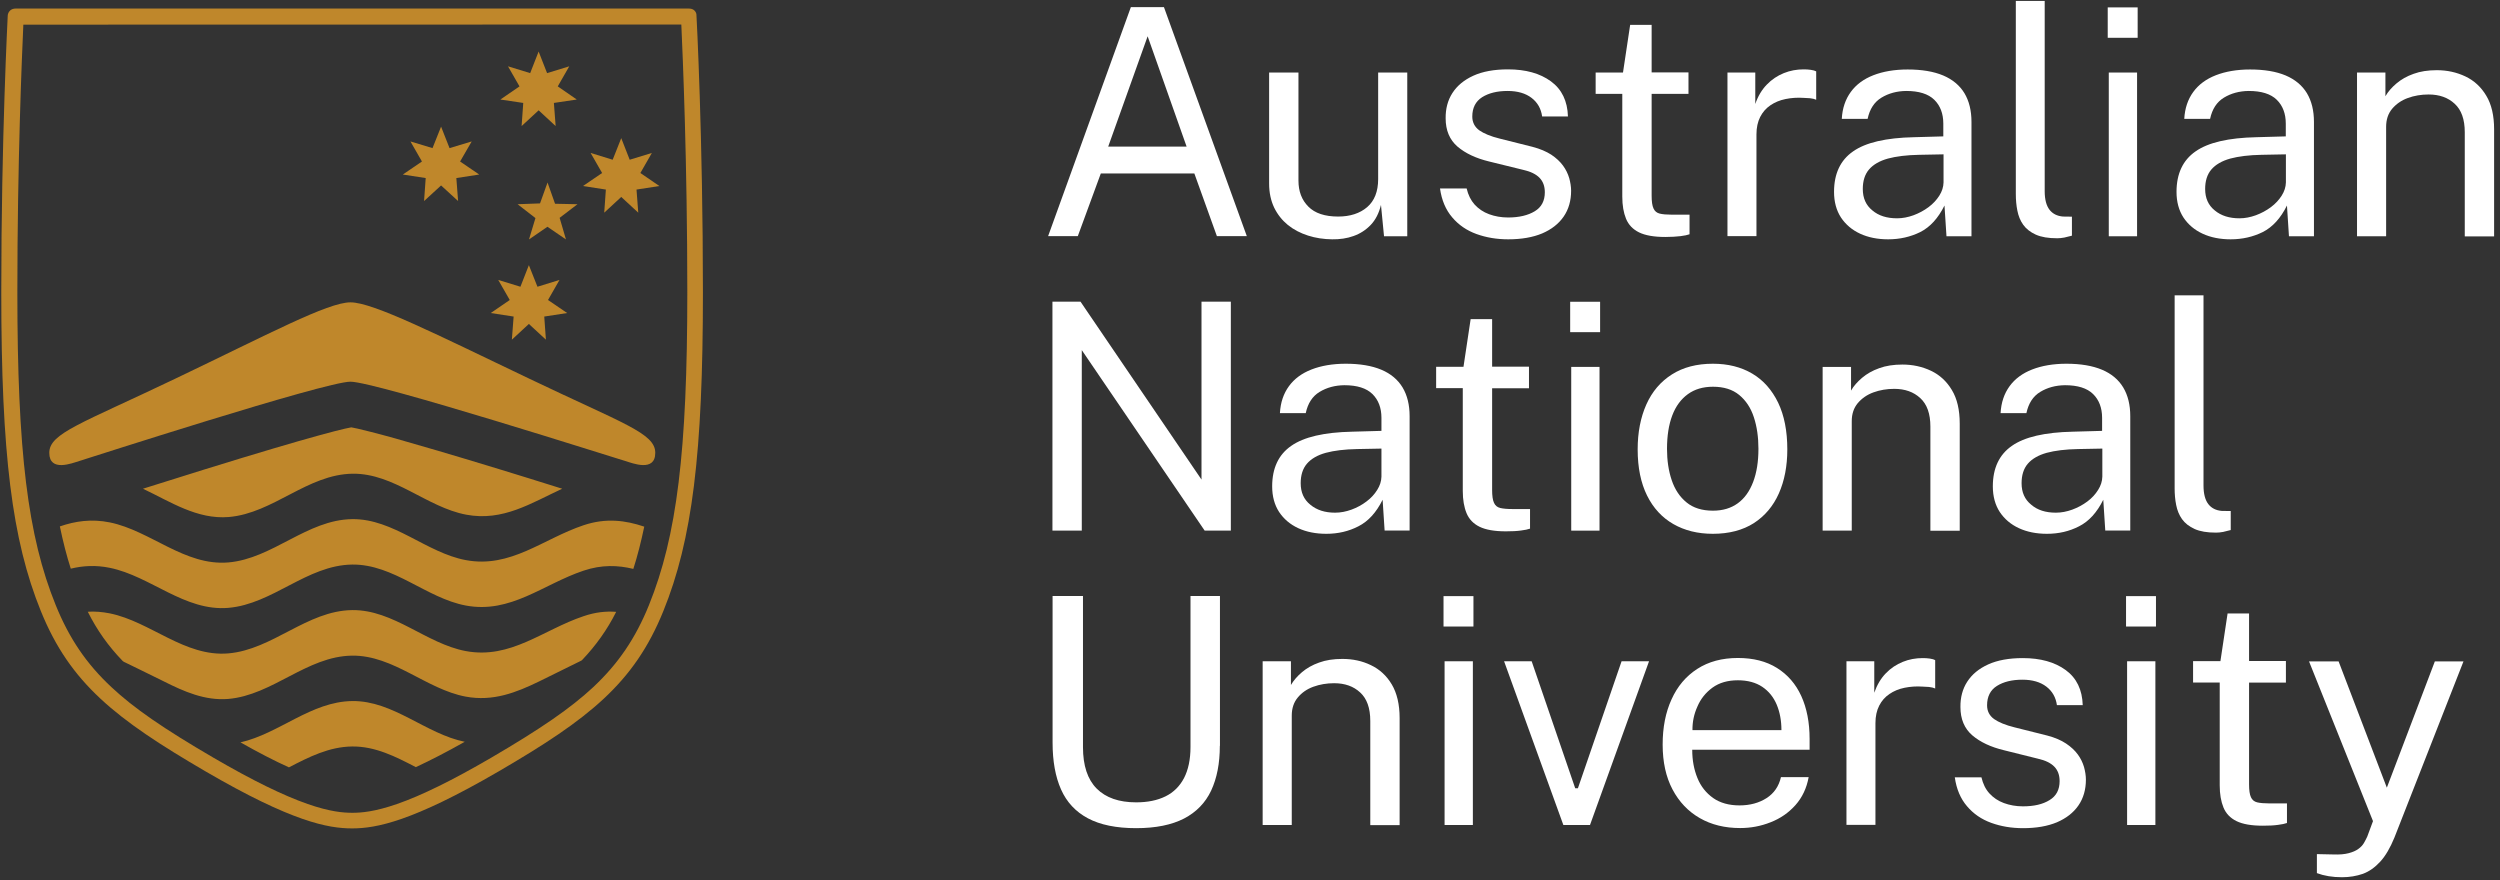
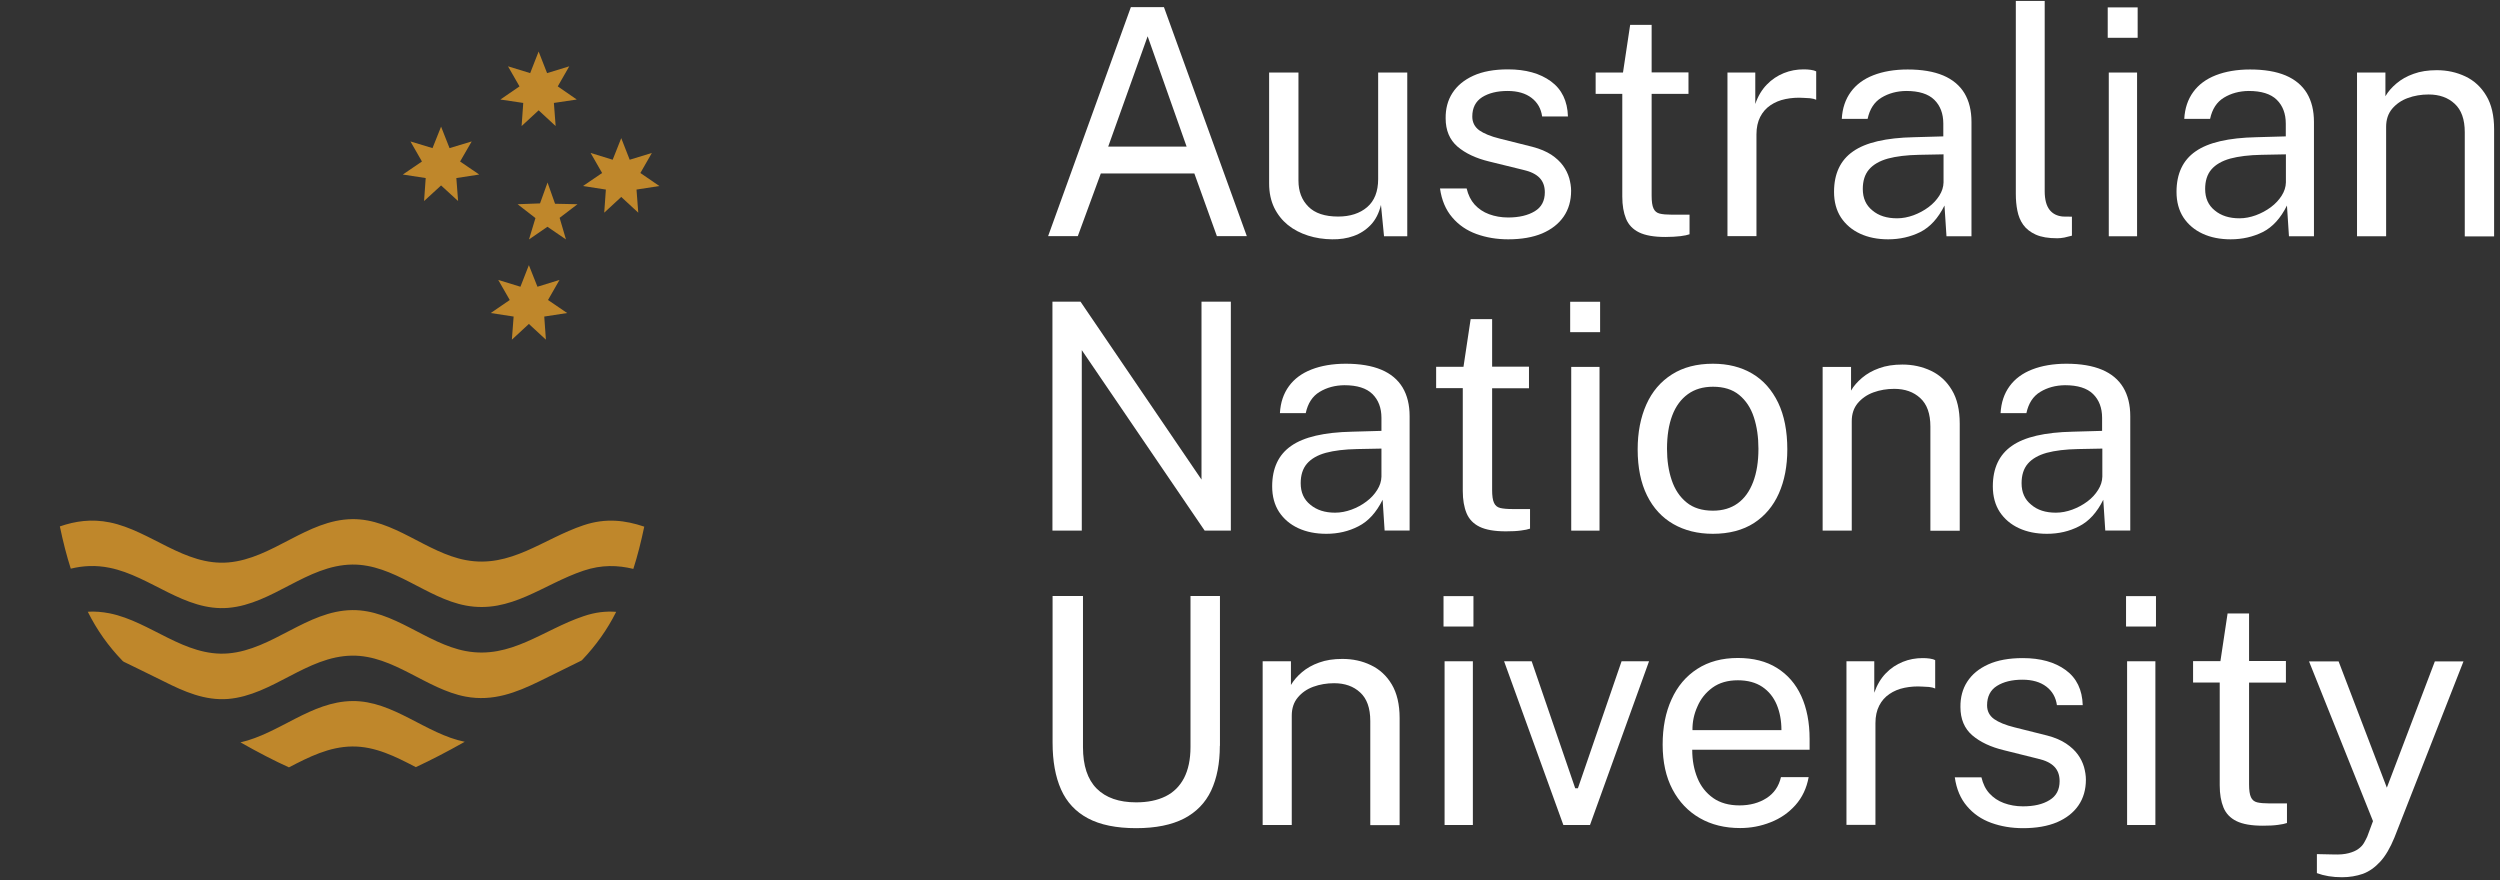
<svg xmlns="http://www.w3.org/2000/svg" width="213" height="75" viewBox="0 0 213 75" fill="none">
  <rect x="0" y="0" width="213" height="75" fill="#333333" stroke="none" />
  <g clip-path="url(#clip0_854_7093)">
    <path d="M89.299 20.12L96.349 0.61H99.169L106.229 20.12H103.679L101.759 14.78H93.789L91.829 20.12H89.299ZM94.419 12.49H101.099L97.779 3.09L94.419 12.49Z" fill="white" />
    <path d="M113.499 20.39C112.769 20.38 112.089 20.28 111.439 20.07C110.789 19.86 110.229 19.57 109.729 19.17C109.239 18.77 108.849 18.28 108.559 17.69C108.279 17.1 108.129 16.42 108.129 15.63V6.18H110.629V15.39C110.629 16.3 110.909 17.04 111.469 17.6C112.029 18.17 112.879 18.45 114.009 18.45C115.029 18.45 115.859 18.18 116.479 17.65C117.099 17.12 117.419 16.32 117.419 15.26V6.18H119.899V20.13H117.919L117.659 17.46C117.489 18.16 117.199 18.73 116.789 19.16C116.379 19.59 115.889 19.91 115.319 20.11C114.769 20.31 114.149 20.4 113.499 20.39Z" fill="white" />
    <path d="M128.499 20.39C127.529 20.39 126.629 20.24 125.799 19.94C124.969 19.64 124.279 19.17 123.729 18.52C123.179 17.88 122.829 17.06 122.689 16.06H124.959C125.089 16.61 125.309 17.06 125.639 17.43C125.969 17.79 126.379 18.07 126.869 18.25C127.359 18.43 127.899 18.53 128.489 18.53C129.429 18.53 130.179 18.35 130.759 18C131.339 17.65 131.619 17.11 131.619 16.38C131.619 15.87 131.469 15.46 131.169 15.15C130.869 14.84 130.399 14.61 129.769 14.47L126.879 13.76C125.759 13.49 124.859 13.07 124.179 12.49C123.509 11.91 123.169 11.11 123.169 10.08C123.159 9.26 123.349 8.54 123.749 7.92C124.149 7.3 124.739 6.81 125.529 6.45C126.319 6.09 127.309 5.91 128.479 5.91C129.989 5.91 131.209 6.25 132.139 6.93C133.069 7.61 133.549 8.61 133.589 9.92H131.389C131.299 9.26 130.999 8.73 130.489 8.34C129.979 7.95 129.299 7.75 128.449 7.75C127.559 7.75 126.839 7.93 126.279 8.28C125.719 8.64 125.439 9.19 125.439 9.93C125.439 10.42 125.639 10.81 126.029 11.1C126.429 11.38 127.009 11.62 127.779 11.81L130.569 12.51C131.219 12.68 131.749 12.91 132.169 13.18C132.589 13.46 132.919 13.77 133.169 14.11C133.419 14.45 133.589 14.81 133.699 15.18C133.799 15.55 133.859 15.91 133.859 16.25C133.859 17.1 133.649 17.84 133.219 18.46C132.789 19.08 132.179 19.55 131.389 19.89C130.599 20.22 129.629 20.39 128.499 20.39Z" fill="white" />
    <path d="M143.859 8H140.719V16.67C140.719 17.16 140.769 17.53 140.879 17.76C140.979 17.99 141.159 18.14 141.409 18.2C141.659 18.26 141.999 18.29 142.429 18.29H143.949V19.96C143.779 20.02 143.519 20.08 143.179 20.12C142.829 20.16 142.399 20.19 141.889 20.19C140.929 20.19 140.179 20.06 139.649 19.8C139.119 19.54 138.749 19.15 138.539 18.64C138.329 18.13 138.219 17.5 138.219 16.75V8H135.949V6.18H138.279L138.889 2.12H140.719V6.17H143.859V8Z" fill="white" />
    <path d="M147.18 20.12V6.18H149.55V8.86C149.78 8.19 150.11 7.64 150.53 7.21C150.95 6.77 151.44 6.45 151.98 6.23C152.52 6.01 153.09 5.91 153.67 5.91C153.88 5.91 154.08 5.92 154.28 5.95C154.48 5.98 154.63 6.02 154.74 6.08V8.5C154.61 8.44 154.43 8.39 154.22 8.37C154.01 8.35 153.83 8.34 153.69 8.34C153.13 8.3 152.61 8.34 152.12 8.44C151.63 8.54 151.21 8.72 150.84 8.97C150.47 9.22 150.18 9.55 149.97 9.96C149.76 10.37 149.65 10.87 149.65 11.45V20.12H147.18Z" fill="white" />
    <path d="M160.87 20.39C159.97 20.39 159.17 20.23 158.48 19.91C157.79 19.59 157.25 19.13 156.85 18.53C156.46 17.93 156.26 17.2 156.26 16.35C156.26 14.8 156.8 13.65 157.88 12.9C158.96 12.14 160.69 11.74 163.07 11.69L165.57 11.62V10.53C165.57 9.68 165.31 9 164.8 8.5C164.29 8 163.49 7.75 162.41 7.75C161.61 7.76 160.91 7.95 160.3 8.32C159.69 8.69 159.3 9.29 159.12 10.13H156.92C156.97 9.22 157.23 8.46 157.69 7.83C158.15 7.2 158.79 6.73 159.61 6.41C160.43 6.09 161.41 5.92 162.53 5.92C163.74 5.92 164.75 6.09 165.56 6.43C166.36 6.77 166.97 7.28 167.37 7.94C167.77 8.61 167.97 9.42 167.97 10.39V20.13H165.84L165.67 17.51C165.13 18.6 164.44 19.35 163.61 19.77C162.78 20.18 161.87 20.39 160.87 20.39ZM161.63 18.6C162.1 18.6 162.56 18.51 163.03 18.34C163.49 18.17 163.92 17.94 164.31 17.65C164.7 17.36 165 17.03 165.23 16.67C165.46 16.31 165.58 15.93 165.59 15.54V13.15L163.51 13.19C162.45 13.21 161.56 13.32 160.85 13.51C160.14 13.71 159.6 14.02 159.24 14.44C158.88 14.86 158.71 15.42 158.71 16.1C158.71 16.88 158.98 17.49 159.53 17.93C160.06 18.38 160.76 18.6 161.63 18.6Z" fill="white" />
    <path d="M175.278 20.3C174.518 20.3 173.918 20.2 173.448 19.99C172.988 19.78 172.628 19.5 172.378 19.15C172.128 18.8 171.968 18.4 171.878 17.94C171.788 17.49 171.748 17.02 171.748 16.53V0.08H174.208V16.29C174.208 16.99 174.348 17.52 174.618 17.87C174.888 18.22 175.278 18.41 175.768 18.45L176.528 18.46V20.08C176.318 20.14 176.108 20.19 175.878 20.24C175.658 20.28 175.458 20.3 175.278 20.3Z" fill="white" />
    <path d="M182.128 0.63V3.22H179.578V0.63H182.128ZM182.078 6.18V20.13H179.668V6.18H182.078Z" fill="white" />
    <path d="M190.049 20.39C189.149 20.39 188.349 20.23 187.659 19.91C186.969 19.59 186.429 19.13 186.029 18.53C185.639 17.93 185.439 17.2 185.439 16.35C185.439 14.8 185.979 13.65 187.059 12.9C188.139 12.14 189.869 11.74 192.249 11.69L194.749 11.62V10.53C194.749 9.68 194.489 9 193.979 8.5C193.469 8 192.669 7.75 191.589 7.75C190.789 7.76 190.089 7.95 189.479 8.32C188.869 8.69 188.479 9.29 188.299 10.13H186.099C186.149 9.22 186.409 8.46 186.869 7.83C187.329 7.2 187.969 6.73 188.789 6.41C189.609 6.09 190.589 5.92 191.709 5.92C192.919 5.92 193.929 6.09 194.739 6.43C195.539 6.77 196.149 7.28 196.549 7.94C196.949 8.61 197.149 9.42 197.149 10.39V20.13H195.019L194.849 17.51C194.309 18.6 193.619 19.35 192.789 19.77C191.959 20.18 191.049 20.39 190.049 20.39ZM190.799 18.6C191.269 18.6 191.729 18.51 192.199 18.34C192.659 18.17 193.089 17.94 193.479 17.65C193.869 17.36 194.169 17.03 194.399 16.67C194.629 16.31 194.749 15.93 194.759 15.54V13.15L192.679 13.19C191.619 13.21 190.729 13.32 190.019 13.51C189.309 13.71 188.769 14.02 188.409 14.44C188.049 14.86 187.879 15.42 187.879 16.1C187.879 16.88 188.149 17.49 188.699 17.93C189.239 18.38 189.939 18.6 190.799 18.6Z" fill="white" />
    <path d="M200.818 20.12V6.18H203.238V8.2C203.458 7.81 203.778 7.45 204.178 7.11C204.578 6.77 205.068 6.49 205.638 6.29C206.208 6.08 206.868 5.98 207.618 5.98C208.498 5.98 209.308 6.16 210.048 6.51C210.788 6.86 211.388 7.41 211.828 8.15C212.278 8.89 212.498 9.85 212.498 11.02V20.14H209.998V11.26C209.998 10.17 209.708 9.36 209.138 8.84C208.568 8.31 207.828 8.05 206.918 8.05C206.288 8.05 205.698 8.15 205.148 8.35C204.598 8.55 204.158 8.86 203.808 9.27C203.468 9.68 203.298 10.19 203.298 10.81V20.13H200.818V20.12Z" fill="white" />
    <path d="M102.368 25.7H104.868V45.21H102.638L92.168 29.83V45.21H89.668V25.7H92.058L102.368 40.86V25.7Z" fill="white" />
    <path d="M112.999 45.48C112.099 45.48 111.299 45.32 110.609 45C109.919 44.68 109.379 44.22 108.979 43.62C108.589 43.02 108.389 42.29 108.389 41.44C108.389 39.89 108.929 38.74 110.009 37.99C111.089 37.23 112.819 36.83 115.199 36.78L117.699 36.71V35.6C117.699 34.75 117.439 34.07 116.929 33.57C116.419 33.07 115.619 32.82 114.539 32.82C113.739 32.83 113.039 33.02 112.429 33.39C111.819 33.76 111.429 34.36 111.249 35.2H109.049C109.099 34.29 109.359 33.53 109.819 32.9C110.279 32.27 110.919 31.8 111.739 31.48C112.559 31.16 113.539 30.99 114.659 30.99C115.869 30.99 116.879 31.16 117.689 31.5C118.499 31.84 119.099 32.35 119.499 33.01C119.899 33.68 120.099 34.49 120.099 35.46V45.2H117.969L117.799 42.58C117.259 43.67 116.569 44.42 115.739 44.84C114.909 45.27 113.999 45.48 112.999 45.48ZM113.749 43.68C114.219 43.68 114.679 43.59 115.149 43.42C115.609 43.25 116.039 43.02 116.419 42.73C116.809 42.44 117.109 42.11 117.339 41.74C117.569 41.38 117.689 41 117.699 40.61V38.22L115.619 38.26C114.559 38.28 113.669 38.39 112.959 38.58C112.239 38.78 111.709 39.09 111.349 39.51C110.989 39.93 110.819 40.49 110.819 41.17C110.819 41.95 111.089 42.56 111.639 43C112.189 43.46 112.889 43.68 113.749 43.68Z" fill="white" />
    <path d="M130.269 33.08H127.129V41.75C127.129 42.24 127.179 42.61 127.289 42.84C127.389 43.07 127.569 43.22 127.819 43.28C128.069 43.34 128.409 43.37 128.839 43.37H130.359V45.04C130.189 45.1 129.929 45.16 129.589 45.2C129.239 45.25 128.809 45.27 128.299 45.27C127.339 45.27 126.589 45.14 126.059 44.88C125.529 44.62 125.159 44.23 124.949 43.72C124.739 43.21 124.629 42.58 124.629 41.83V33.07H122.359V31.25H124.689L125.299 27.19H127.129V31.24H130.269V33.08Z" fill="white" />
    <path d="M136.329 25.71V28.3H133.779V25.71H136.329ZM136.279 31.26V45.21H133.869V31.26H136.279Z" fill="white" />
    <path d="M145.939 45.48C144.649 45.48 143.529 45.2 142.569 44.65C141.609 44.1 140.859 43.29 140.329 42.22C139.799 41.15 139.529 39.84 139.529 38.29C139.529 36.83 139.779 35.56 140.269 34.46C140.759 33.36 141.489 32.51 142.449 31.9C143.409 31.29 144.569 30.99 145.939 30.99C147.229 30.99 148.339 31.27 149.289 31.83C150.239 32.39 150.969 33.22 151.499 34.31C152.019 35.4 152.279 36.72 152.279 38.29C152.279 39.71 152.039 40.96 151.559 42.04C151.079 43.12 150.369 43.96 149.429 44.57C148.489 45.17 147.319 45.48 145.939 45.48ZM145.939 43.51C146.779 43.51 147.479 43.3 148.059 42.88C148.639 42.46 149.069 41.85 149.369 41.06C149.669 40.27 149.819 39.33 149.819 38.24C149.819 37.24 149.689 36.34 149.429 35.55C149.169 34.75 148.749 34.12 148.179 33.65C147.609 33.18 146.859 32.95 145.949 32.95C145.099 32.95 144.389 33.16 143.809 33.58C143.229 34 142.779 34.6 142.479 35.39C142.179 36.18 142.029 37.13 142.029 38.24C142.029 39.22 142.159 40.11 142.429 40.91C142.699 41.71 143.119 42.34 143.699 42.81C144.259 43.27 145.009 43.51 145.939 43.51Z" fill="white" />
    <path d="M155.289 45.21V31.26H157.709V33.28C157.929 32.89 158.249 32.53 158.649 32.19C159.049 31.85 159.539 31.57 160.109 31.37C160.679 31.16 161.339 31.06 162.089 31.06C162.969 31.06 163.779 31.24 164.519 31.59C165.259 31.94 165.859 32.49 166.299 33.23C166.749 33.97 166.969 34.93 166.969 36.1V45.22H164.469V36.34C164.469 35.25 164.179 34.44 163.609 33.92C163.039 33.39 162.299 33.13 161.389 33.13C160.759 33.13 160.169 33.23 159.619 33.43C159.069 33.63 158.629 33.94 158.279 34.35C157.939 34.76 157.769 35.27 157.769 35.89V45.21H155.289Z" fill="white" />
    <path d="M174.399 45.48C173.499 45.48 172.699 45.32 172.009 45C171.319 44.68 170.779 44.22 170.379 43.62C169.989 43.02 169.789 42.29 169.789 41.44C169.789 39.89 170.329 38.74 171.409 37.99C172.489 37.23 174.219 36.83 176.599 36.78L179.099 36.71V35.6C179.099 34.75 178.839 34.07 178.329 33.57C177.819 33.07 177.019 32.82 175.939 32.82C175.139 32.83 174.439 33.02 173.829 33.39C173.219 33.76 172.829 34.36 172.649 35.2H170.449C170.499 34.29 170.759 33.53 171.219 32.9C171.679 32.27 172.319 31.8 173.139 31.48C173.959 31.16 174.939 30.99 176.059 30.99C177.269 30.99 178.279 31.16 179.089 31.5C179.899 31.84 180.499 32.35 180.899 33.01C181.299 33.68 181.499 34.49 181.499 35.46V45.2H179.369L179.199 42.58C178.659 43.67 177.969 44.42 177.139 44.84C176.309 45.27 175.399 45.48 174.399 45.48ZM175.159 43.68C175.629 43.68 176.089 43.59 176.559 43.42C177.019 43.25 177.449 43.02 177.839 42.73C178.229 42.44 178.529 42.11 178.759 41.74C178.989 41.38 179.109 41 179.119 40.61V38.22L177.039 38.26C175.979 38.28 175.089 38.39 174.379 38.58C173.669 38.78 173.129 39.09 172.769 39.51C172.409 39.93 172.239 40.49 172.239 41.17C172.239 41.95 172.509 42.56 173.059 43C173.589 43.46 174.289 43.68 175.159 43.68Z" fill="white" />
-     <path d="M188.809 45.38C188.049 45.38 187.449 45.28 186.979 45.07C186.519 44.86 186.159 44.58 185.909 44.23C185.659 43.88 185.499 43.48 185.409 43.02C185.319 42.57 185.279 42.1 185.279 41.61V25.16H187.739V41.37C187.739 42.07 187.879 42.6 188.149 42.95C188.419 43.3 188.809 43.49 189.299 43.53L190.059 43.54V45.16C189.849 45.22 189.639 45.27 189.409 45.32C189.189 45.36 188.989 45.38 188.809 45.38Z" fill="white" />
    <path d="M103.93 63.54C103.93 65.04 103.68 66.31 103.19 67.36C102.7 68.4 101.92 69.2 100.88 69.74C99.83 70.28 98.47 70.56 96.8 70.56C95.11 70.56 93.74 70.28 92.69 69.72C91.64 69.16 90.88 68.34 90.4 67.26C89.92 66.18 89.68 64.85 89.68 63.28V50.78H92.27V63.66C92.27 65.23 92.66 66.41 93.44 67.19C94.22 67.97 95.34 68.36 96.8 68.36C97.78 68.36 98.61 68.19 99.3 67.85C99.99 67.51 100.51 66.99 100.88 66.29C101.24 65.59 101.43 64.71 101.43 63.65V50.78H103.94V63.54H103.93Z" fill="white" />
    <path d="M107.578 70.29V56.34H109.988V58.36C110.218 57.97 110.528 57.61 110.928 57.27C111.328 56.93 111.818 56.65 112.388 56.45C112.958 56.24 113.618 56.14 114.368 56.14C115.248 56.14 116.058 56.31 116.798 56.67C117.538 57.02 118.138 57.57 118.578 58.31C119.018 59.05 119.248 60.01 119.248 61.18V70.3H116.748V61.42C116.748 60.33 116.458 59.52 115.888 59C115.318 58.47 114.578 58.21 113.668 58.21C113.038 58.21 112.448 58.31 111.898 58.51C111.348 58.71 110.908 59.02 110.568 59.43C110.228 59.84 110.058 60.35 110.058 60.97V70.29H107.578Z" fill="white" />
    <path d="M125.538 50.79V53.38H122.988V50.79H125.538ZM125.488 56.34V70.29H123.078V56.34H125.488Z" fill="white" />
    <path d="M140.498 56.34L135.468 70.29H133.198L128.148 56.34H130.498L134.208 67.16H134.438L138.158 56.34H140.498Z" fill="white" />
    <path d="M144.178 63.89C144.178 64.77 144.328 65.57 144.618 66.28C144.908 67 145.358 67.56 145.958 67.99C146.558 68.41 147.308 68.62 148.208 68.62C149.098 68.62 149.868 68.41 150.508 68C151.148 67.59 151.558 66.99 151.738 66.21H154.098C153.928 67.15 153.548 67.95 152.968 68.6C152.388 69.25 151.678 69.74 150.848 70.06C150.018 70.39 149.158 70.55 148.258 70.55C146.958 70.55 145.808 70.27 144.818 69.7C143.828 69.13 143.058 68.32 142.498 67.26C141.938 66.2 141.658 64.93 141.658 63.44C141.658 61.97 141.908 60.69 142.418 59.58C142.918 58.47 143.648 57.61 144.608 56.99C145.568 56.37 146.718 56.06 148.068 56.06C149.378 56.06 150.488 56.34 151.398 56.91C152.308 57.48 152.998 58.27 153.468 59.3C153.938 60.33 154.178 61.55 154.178 62.96V63.88H144.178V63.89ZM144.198 62.21H151.778C151.778 61.41 151.648 60.69 151.378 60.04C151.108 59.4 150.698 58.89 150.148 58.52C149.598 58.15 148.898 57.96 148.068 57.96C147.198 57.96 146.478 58.17 145.898 58.59C145.328 59.01 144.898 59.54 144.618 60.2C144.328 60.84 144.188 61.51 144.198 62.21Z" fill="white" />
    <path d="M157.318 70.29V56.34H159.688V59.02C159.918 58.36 160.248 57.8 160.668 57.37C161.088 56.93 161.578 56.61 162.118 56.39C162.658 56.17 163.228 56.07 163.808 56.07C164.018 56.07 164.218 56.08 164.418 56.11C164.618 56.14 164.768 56.18 164.878 56.25V58.66C164.748 58.6 164.568 58.55 164.358 58.53C164.148 58.51 163.968 58.5 163.828 58.5C163.268 58.46 162.748 58.5 162.258 58.6C161.768 58.7 161.348 58.88 160.978 59.13C160.608 59.38 160.318 59.71 160.108 60.12C159.898 60.53 159.788 61.03 159.788 61.61V70.28H157.318V70.29Z" fill="white" />
    <path d="M172.359 70.56C171.389 70.56 170.489 70.41 169.659 70.11C168.829 69.81 168.139 69.34 167.589 68.69C167.039 68.05 166.689 67.23 166.549 66.23H168.819C168.949 66.78 169.169 67.24 169.499 67.6C169.829 67.96 170.239 68.24 170.729 68.42C171.219 68.6 171.759 68.7 172.349 68.7C173.289 68.7 174.039 68.53 174.619 68.17C175.199 67.82 175.479 67.28 175.479 66.55C175.479 66.04 175.329 65.63 175.029 65.32C174.729 65.01 174.259 64.78 173.629 64.64L170.739 63.92C169.619 63.65 168.719 63.23 168.039 62.65C167.369 62.07 167.029 61.27 167.029 60.24C167.019 59.42 167.209 58.7 167.609 58.08C168.009 57.46 168.599 56.97 169.389 56.61C170.179 56.25 171.169 56.07 172.339 56.07C173.849 56.07 175.069 56.41 175.999 57.09C176.929 57.77 177.409 58.77 177.449 60.08H175.249C175.159 59.42 174.859 58.89 174.349 58.5C173.839 58.11 173.159 57.91 172.309 57.91C171.419 57.91 170.699 58.09 170.139 58.44C169.579 58.79 169.299 59.35 169.299 60.09C169.299 60.59 169.499 60.97 169.889 61.26C170.289 61.54 170.869 61.78 171.639 61.97L174.429 62.67C175.079 62.84 175.609 63.07 176.029 63.35C176.449 63.63 176.779 63.94 177.029 64.28C177.279 64.62 177.449 64.98 177.559 65.35C177.659 65.72 177.719 66.08 177.719 66.42C177.719 67.27 177.509 68.01 177.079 68.63C176.649 69.25 176.039 69.72 175.249 70.06C174.459 70.39 173.499 70.56 172.359 70.56Z" fill="white" />
    <path d="M183.689 50.79V53.38H181.139V50.79H183.689ZM183.639 56.34V70.29H181.229V56.34H183.639Z" fill="white" />
    <path d="M194.76 58.16H191.62V66.83C191.62 67.32 191.67 67.69 191.78 67.92C191.88 68.15 192.06 68.3 192.31 68.36C192.56 68.42 192.9 68.45 193.33 68.45H194.85V70.12C194.68 70.18 194.42 70.24 194.08 70.28C193.73 70.33 193.3 70.35 192.79 70.35C191.83 70.35 191.08 70.22 190.55 69.96C190.02 69.7 189.65 69.31 189.44 68.8C189.23 68.29 189.12 67.66 189.12 66.91V58.15H186.85V56.33H189.18L189.79 52.27H191.62V56.32H194.76V58.16Z" fill="white" />
    <path d="M199.539 74.74C198.719 74.74 198.009 74.62 197.399 74.39V72.77L198.819 72.8C199.339 72.82 199.769 72.78 200.109 72.69C200.449 72.6 200.729 72.48 200.929 72.33C201.139 72.18 201.299 72.01 201.409 71.82C201.519 71.63 201.609 71.45 201.689 71.28L202.179 69.96L196.729 56.35H199.249L203.359 67.11L207.449 56.35H209.889L204.009 71.35C203.649 72.23 203.249 72.92 202.799 73.41C202.349 73.9 201.859 74.25 201.319 74.45C200.769 74.64 200.179 74.74 199.539 74.74Z" fill="white" />
-     <path d="M58.049 2.09C58.169 4.72 58.559 13.8 58.559 24.92C58.559 38.46 57.669 45.68 55.289 51.56C54.139 54.4 52.669 56.55 50.549 58.54C48.639 60.32 46.109 62.07 41.829 64.57C38.549 66.48 35.929 67.77 33.829 68.5C31.929 69.16 30.789 69.25 30.019 69.25C29.239 69.25 28.109 69.16 26.209 68.5C24.099 67.76 21.489 66.48 18.209 64.57C13.919 62.07 11.399 60.33 9.489 58.54C7.369 56.56 5.899 54.4 4.749 51.56C2.359 45.68 1.479 38.46 1.479 24.92C1.479 13.81 1.869 4.74 1.989 2.1L58.049 2.09ZM1.319 0.73C1.159 0.73 0.999 0.78 0.879 0.88C0.749 1 0.669 1.15 0.659 1.32C0.659 1.42 0.109 11.71 0.109 24.91C0.109 38.65 1.019 46 3.479 52.06C5.969 58.21 9.829 61.24 17.509 65.72C24.869 70.01 27.949 70.58 29.999 70.58C32.049 70.58 35.129 70 42.489 65.72C50.179 61.24 54.029 58.21 56.519 52.06C58.979 46 59.889 38.65 59.889 24.91C59.889 11.71 59.349 1.42 59.339 1.32C59.349 1.15 59.279 1 59.149 0.88C59.029 0.77 58.859 0.73 58.699 0.73C58.689 0.73 1.489 0.73 1.319 0.73Z" fill="#BF872B" />
    <path d="M47.29 17.36L46.65 15.55L46.01 17.33L44.1 17.4L45.62 18.58L45.07 20.4L46.64 19.32L48.22 20.4L47.68 18.56L49.2 17.4L47.29 17.36Z" fill="#BF872B" />
    <path d="M45.06 27.6L46.511 28.94L46.37 26.97L48.321 26.67L46.691 25.56L47.67 23.85L45.791 24.43L45.06 22.59L44.34 24.43L42.45 23.85L43.431 25.56L41.81 26.67L43.761 26.97L43.611 28.94L45.06 27.6Z" fill="#BF872B" />
    <path d="M52.93 16.78L54.38 18.12L54.23 16.15L56.18 15.85L54.56 14.74L55.54 13.03L53.65 13.61L52.93 11.77L52.2 13.61L50.32 13.03L51.3 14.74L49.67 15.85L51.62 16.15L51.48 18.12L52.93 16.78Z" fill="#BF872B" />
    <path d="M45.891 9.4L47.341 10.74L47.191 8.77L49.141 8.48L47.521 7.36L48.501 5.65L46.611 6.23L45.891 4.39L45.171 6.23L43.281 5.65L44.261 7.36L42.631 8.48L44.581 8.77L44.441 10.74L45.891 9.4Z" fill="#BF872B" />
    <path d="M37.58 15.8L39.03 17.13L38.88 15.17L40.83 14.87L39.2 13.76L40.19 12.05L38.3 12.62L37.58 10.79L36.85 12.62L34.97 12.05L35.95 13.76L34.32 14.87L36.27 15.17L36.13 17.13L37.58 15.8Z" fill="#BF872B" />
-     <path d="M45.129 32.28C37.149 28.47 31.789 25.76 29.859 25.76C27.929 25.76 22.879 28.47 14.899 32.28C6.919 36.1 4.199 36.91 4.199 38.58C4.199 40.25 6.159 39.46 6.749 39.28C7.349 39.1 27.699 32.52 29.859 32.52C32.019 32.52 52.679 39.11 53.279 39.28C53.879 39.46 55.829 40.25 55.829 38.58C55.829 36.91 53.109 36.1 45.129 32.28Z" fill="#BF872B" />
    <path d="M49.72 44.75C46.26 45.91 43.51 48.44 39.68 47.72C36.32 47.09 33.53 44.19 30.01 44.23C26.15 44.28 23.23 47.6 19.45 47.92C15.73 48.23 12.83 45.22 9.36 44.51C7.79 44.19 6.41 44.4 5.1 44.85C5.37 46.14 5.67 47.33 6.03 48.45C7.06 48.2 8.15 48.13 9.36 48.38C12.83 49.09 15.73 52.1 19.45 51.79C23.24 51.47 26.15 48.15 30.01 48.1C33.54 48.06 36.33 50.96 39.68 51.59C43.51 52.31 46.26 49.78 49.72 48.62C51.27 48.1 52.65 48.15 53.96 48.47C54.32 47.35 54.62 46.16 54.89 44.87C53.29 44.33 51.63 44.11 49.72 44.75Z" fill="#BF872B" />
    <path d="M49.718 52.5C46.258 53.66 43.508 56.19 39.678 55.47C36.319 54.84 33.529 51.94 30.009 51.98C26.148 52.03 23.229 55.35 19.448 55.67C15.729 55.98 12.829 52.97 9.359 52.26C8.699 52.13 8.079 52.08 7.479 52.12C8.269 53.7 9.239 55.06 10.438 56.3C10.479 56.34 10.518 56.37 10.559 56.39C10.948 56.58 12.969 57.56 13.969 58.06C15.678 58.92 17.468 59.71 19.439 59.55C23.229 59.23 26.139 55.91 29.998 55.86C33.529 55.82 36.319 58.72 39.669 59.35C42.008 59.79 43.989 59 45.928 58.06C46.938 57.57 49.099 56.5 49.498 56.3C49.548 56.28 49.589 56.25 49.618 56.21C50.758 55.01 51.739 53.65 52.498 52.13C51.629 52.06 50.709 52.16 49.718 52.5Z" fill="#BF872B" />
    <path d="M20.488 63.25C22.028 64.12 23.398 64.83 24.618 65.38C26.328 64.49 28.048 63.62 30.008 63.6C31.968 63.58 33.698 64.46 35.428 65.36C36.658 64.79 38.038 64.08 39.598 63.2C36.278 62.53 33.508 59.69 30.018 59.73C26.508 59.77 23.788 62.5 20.488 63.25Z" fill="#BF872B" />
-     <path d="M42.49 39.96C38.4 38.71 35.61 37.9 33.7 37.36C31.88 36.85 31.03 36.66 30.47 36.52C30.3 36.48 30.02 36.42 29.93 36.41C29.8 36.43 29.63 36.47 29.4 36.52C28.93 36.63 28.2 36.81 27.09 37.12C25.2 37.64 22.18 38.52 17.38 40.01C15.84 40.49 14.11 41.03 12.18 41.64C14.54 42.76 16.8 44.27 19.49 44.05C23.28 43.73 26.19 40.41 30.05 40.36C33.58 40.32 36.37 43.22 39.72 43.85C42.84 44.44 45.24 42.87 47.9 41.64C45.88 41 44.08 40.45 42.49 39.96Z" fill="#BF872B" />
  </g>
  <defs>
    <clipPath id="clip0_854_7093">
      <rect width="212.6" height="74.74" fill="white" />
    </clipPath>
  </defs>
</svg>